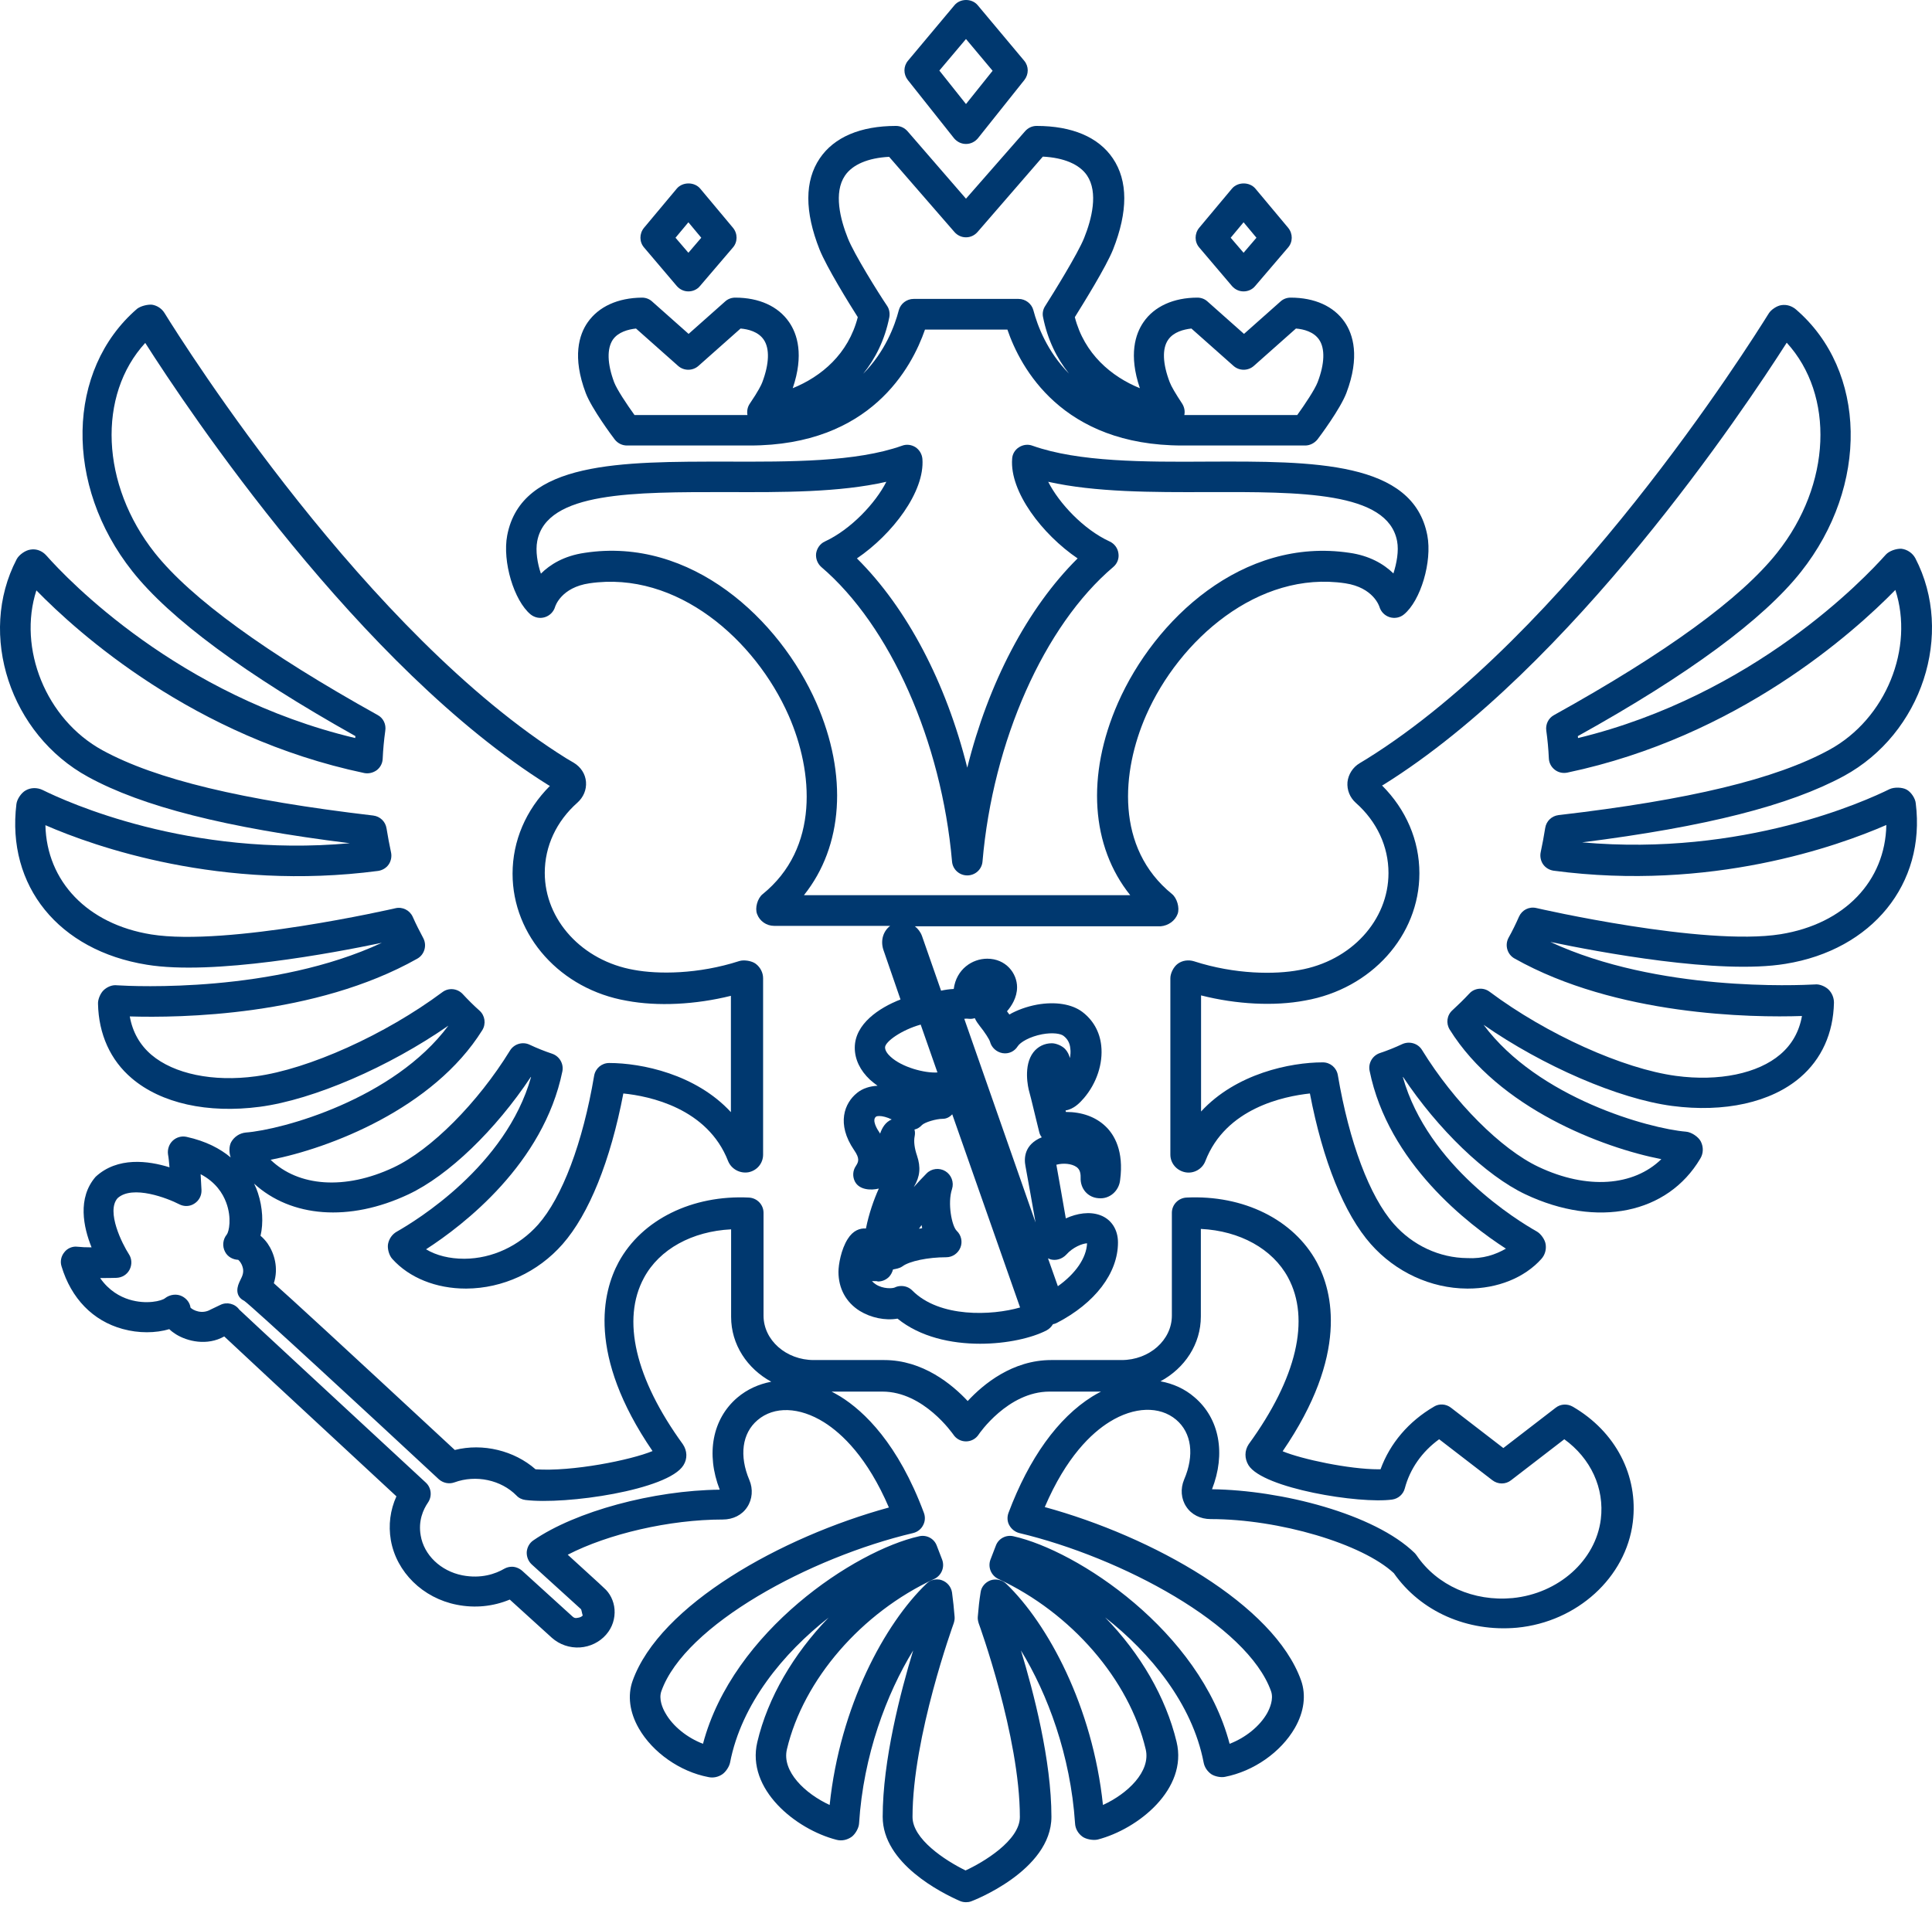
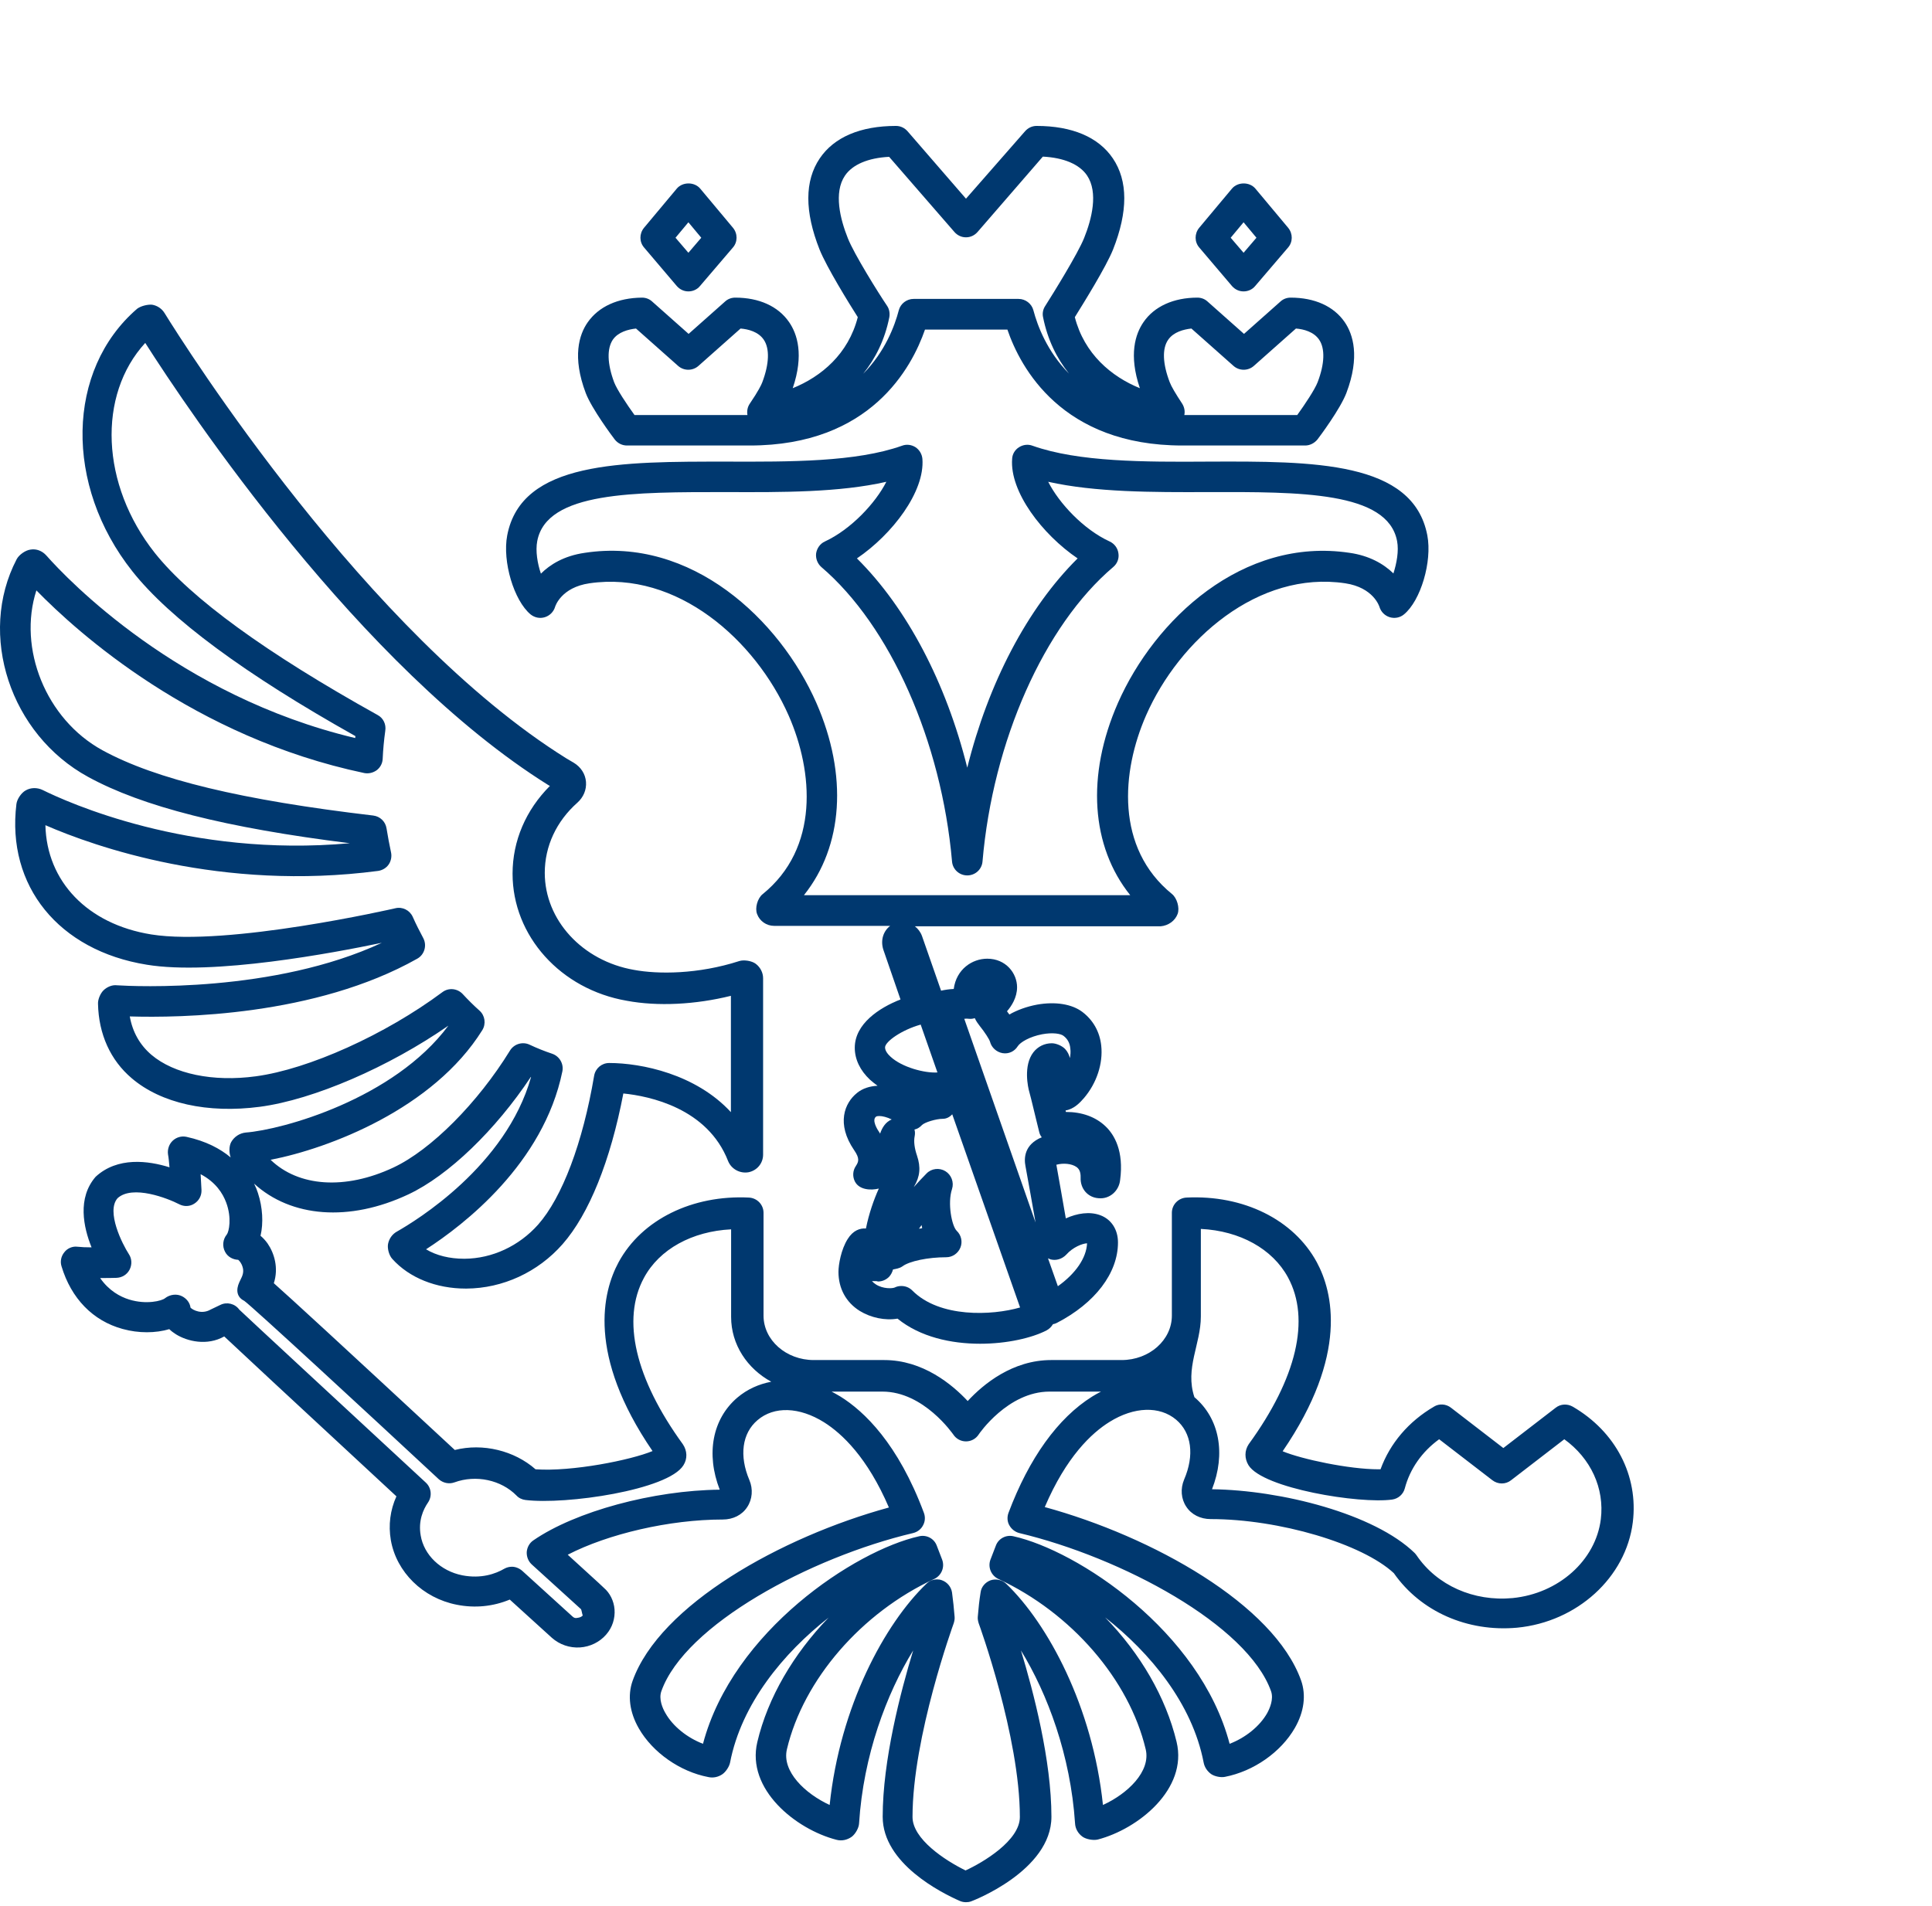
<svg xmlns="http://www.w3.org/2000/svg" width="300" height="296" viewBox="0 0 300 296" fill="none">
  <path d="M191.301 44.427C191.767 44.96 192.401 45.26 193.101 45.26C193.801 45.26 194.468 44.96 194.901 44.427L200.001 38.46C200.768 37.593 200.768 36.293 200.035 35.393L194.934 29.292C194.034 28.226 192.201 28.226 191.301 29.292L186.2 35.393C185.467 36.293 185.467 37.593 186.234 38.46L191.301 44.427ZM193.101 34.526L195.101 36.926L193.101 39.26L191.101 36.926L193.101 34.526Z" fill="#00386F" />
  <path d="M182.867 141.937C183.2 141.004 182.767 139.504 182 138.87C173.166 131.703 174.133 119.835 177.967 111.101C183.1 99.4 195.368 88.566 208.903 90.599C213.27 91.266 214.17 94.166 214.203 94.266C214.436 95.033 215.036 95.633 215.803 95.867C216.57 96.1 217.403 95.933 218.003 95.433C220.604 93.3 222.404 87.233 221.637 83.165C219.437 71.598 203.969 71.631 187.567 71.698C177.7 71.764 167.466 71.764 160.332 69.231C159.632 68.964 158.865 69.064 158.231 69.464C157.598 69.864 157.198 70.531 157.165 71.264C156.765 76.365 161.832 82.999 167.332 86.732C159.532 94.466 153.464 106.101 150.197 119.235C146.93 106.101 140.863 94.466 133.063 86.732C138.563 82.999 143.63 76.365 143.23 71.264C143.163 70.531 142.763 69.864 142.163 69.464C141.53 69.064 140.763 68.964 140.063 69.231C132.929 71.764 122.695 71.731 112.827 71.698C96.493 71.698 80.958 71.598 78.758 83.165C77.991 87.199 79.791 93.266 82.391 95.433C83.025 95.933 83.825 96.1 84.592 95.867C85.358 95.633 85.958 95.033 86.192 94.266C86.225 94.133 87.159 91.233 91.525 90.599C105.127 88.599 117.294 99.4 122.462 111.135C126.295 119.869 127.262 131.736 118.395 138.904C117.628 139.537 117.194 141.037 117.561 141.971C117.961 143.071 119.028 143.804 120.195 143.804H138.23C137.163 144.604 136.696 146.038 137.163 147.504L139.83 155.238C136.496 156.539 132.729 159.039 132.729 162.739C132.729 164.539 133.563 166.273 135.096 167.706C135.463 168.04 135.863 168.34 136.263 168.64C135.063 168.706 133.963 169.04 133.096 169.74C131.129 171.307 129.829 174.54 132.629 178.641C133.529 179.941 133.329 180.441 132.896 181.107C132.396 181.841 132.362 182.774 132.763 183.541C133.463 184.841 135.263 184.908 136.463 184.608C135.696 186.308 134.929 188.475 134.463 190.808C133.529 190.742 132.463 191.108 131.629 192.442C130.596 194.075 130.196 196.442 130.196 197.542C130.196 200.109 131.362 202.276 133.496 203.609C135.229 204.676 137.463 205.143 139.363 204.81C142.897 207.676 147.697 208.71 152.198 208.71C156.365 208.71 160.232 207.81 162.498 206.643C162.932 206.41 163.265 206.076 163.499 205.676C163.699 205.643 163.899 205.576 164.099 205.476C170.032 202.409 173.599 197.742 173.599 192.975C173.599 190.975 172.566 189.375 170.833 188.741C169.199 188.141 167.266 188.441 165.499 189.241C164.999 186.408 164.532 183.641 164.032 180.907C165.132 180.607 166.399 180.741 167.132 181.241C167.466 181.474 167.832 181.874 167.799 182.908C167.732 184.641 168.932 186.008 170.599 186.108C172.333 186.275 173.766 184.941 173.933 183.274C174.533 178.774 173.033 176.24 171.666 174.94C170.132 173.473 167.999 172.707 165.532 172.707C165.532 172.707 165.532 172.707 165.499 172.707V172.673C165.499 172.607 165.465 172.54 165.465 172.473C166.732 172.273 167.666 171.307 168.299 170.573C170.299 168.24 171.299 165.173 170.999 162.406C170.766 160.239 169.732 158.439 168.066 157.172C166.432 155.939 163.865 155.538 161.032 156.039C159.432 156.339 157.965 156.872 156.731 157.572C156.598 157.405 156.465 157.205 156.365 157.072C157.065 156.272 157.931 154.938 157.931 153.338C157.931 151.171 156.198 148.905 153.298 148.905C150.964 148.905 148.497 150.538 148.097 153.605C147.397 153.638 146.73 153.738 146.13 153.872L143.163 145.371C142.93 144.738 142.53 144.238 142.063 143.871H180.233C181.4 143.771 182.467 143.037 182.867 141.937ZM136.029 173.44C136.129 173.373 136.296 173.34 136.53 173.34C136.996 173.34 137.73 173.507 138.463 173.873C137.496 174.273 136.963 175.174 136.663 176.074C136.63 176.007 136.596 175.974 136.563 175.907C136.229 175.44 135.329 173.973 136.029 173.44ZM165.565 194.875C166.599 193.709 168.066 193.142 168.799 193.108C168.699 195.375 167.032 197.809 164.265 199.776L162.732 195.442C162.865 195.509 162.999 195.542 163.132 195.609C163.999 195.842 164.932 195.542 165.565 194.875ZM150.431 158.239C150.764 158.272 151.064 158.239 151.364 158.139C151.598 158.672 151.931 159.072 152.098 159.305C152.931 160.339 153.631 161.439 153.731 161.806C153.964 162.706 154.731 163.406 155.665 163.573C156.631 163.739 157.531 163.306 158.031 162.506C158.431 161.872 159.898 161.006 161.832 160.639C163.465 160.339 164.732 160.539 165.165 160.906C165.765 161.372 166.132 162.006 166.199 162.872C166.265 163.339 166.232 163.839 166.132 164.339C165.999 163.806 165.765 163.339 165.399 162.939C164.932 162.439 163.999 162.039 163.332 162.039C162.198 162.039 161.165 162.539 160.465 163.439C158.865 165.506 159.632 168.94 159.832 169.606C160.198 170.94 160.498 172.307 160.865 173.773L161.365 175.807C161.432 176.107 161.565 176.407 161.765 176.64C159.032 177.774 158.998 179.907 159.232 181.107C159.765 183.974 160.265 186.875 160.798 189.875L149.731 158.239C149.997 158.205 150.264 158.205 150.431 158.239ZM146.397 173.773C146.964 173.773 147.464 173.507 147.864 173.073L158.398 203.076C154.031 204.343 145.897 204.71 141.663 200.442C141.197 199.976 140.597 199.742 139.963 199.742C139.596 199.742 139.263 199.809 138.93 199.976C138.563 200.142 137.13 200.209 136.029 199.509C135.763 199.342 135.563 199.176 135.396 198.976C135.796 199.009 136.129 198.942 136.33 199.042C136.996 199.042 137.596 198.776 138.063 198.309C138.363 197.976 138.563 197.576 138.663 197.176C139.13 197.075 139.663 197.009 140.097 196.709C141.197 195.875 144.097 195.275 146.93 195.275C147.897 195.275 148.764 194.675 149.131 193.775C149.497 192.875 149.264 191.842 148.564 191.175C147.797 190.442 147.097 186.875 147.831 184.674C148.164 183.641 147.731 182.474 146.797 181.907C145.864 181.341 144.63 181.474 143.864 182.274C143.13 183.008 142.497 183.708 141.897 184.374C141.897 184.341 141.93 184.341 141.93 184.308C142.863 182.741 142.997 181.307 142.397 179.507C141.997 178.341 141.863 177.274 142.03 176.474C142.097 176.107 142.097 175.774 141.997 175.44C142.463 175.34 142.863 175.074 143.163 174.74C143.597 174.307 145.364 173.773 146.397 173.773ZM142.697 190.842C142.83 190.675 142.963 190.475 143.097 190.275C143.13 190.442 143.163 190.608 143.197 190.742C143.063 190.808 142.897 190.808 142.697 190.842ZM142.963 159.139L145.564 166.573C143.597 166.706 140.063 165.773 138.296 164.139C137.896 163.773 137.43 163.239 137.43 162.672C137.463 161.772 139.996 159.972 142.963 159.139ZM124.862 139.004C130.896 131.436 131.696 120.435 126.762 109.168C121.061 96.2 107.327 83.332 90.792 85.866C87.558 86.332 85.392 87.699 83.992 89.099C83.458 87.532 83.125 85.566 83.425 84.032C84.892 76.332 98.493 76.431 112.827 76.431C121.462 76.465 130.329 76.498 137.63 74.831C135.963 78.132 132.129 82.232 128.095 84.099C127.362 84.432 126.862 85.132 126.729 85.932C126.629 86.732 126.929 87.532 127.529 88.066C138.23 97.2 146.197 115.135 147.831 133.803C147.931 135.037 148.964 135.97 150.197 135.97C151.431 135.97 152.464 135.037 152.564 133.803C154.164 115.135 162.132 97.167 172.866 88.066C173.499 87.532 173.799 86.732 173.666 85.932C173.566 85.132 173.033 84.432 172.299 84.099C168.232 82.232 164.432 78.132 162.765 74.831C170.066 76.465 178.933 76.465 187.567 76.431C201.869 76.398 215.47 76.332 216.937 84.032C217.237 85.566 216.87 87.499 216.37 89.066C214.836 87.566 212.603 86.299 209.569 85.866C192.935 83.365 179.3 96.233 173.599 109.168C168.632 120.469 169.432 131.47 175.5 139.037H124.862V139.004Z" fill="#00386F" />
-   <path d="M279.642 88.832C290.243 75.465 289.91 57.563 278.875 48.062C278.242 47.529 277.442 47.262 276.608 47.395C275.908 47.495 275.008 48.095 274.642 48.695C271.508 53.729 243.239 98.567 212.236 117.868L211.136 118.535C210.069 119.168 209.369 120.268 209.236 121.469C209.136 122.702 209.603 123.869 210.536 124.702C213.803 127.602 215.603 131.469 215.603 135.603C215.603 142.937 209.803 149.271 201.735 150.671C198.035 151.371 191.801 151.371 185.4 149.304C184.534 149.038 183.567 149.171 182.867 149.704C182.233 150.171 181.733 151.171 181.733 151.938V179.34C181.733 180.674 182.7 181.807 184.034 182.074C185.367 182.341 186.701 181.574 187.167 180.34C190.334 172.106 199.368 170.273 203.402 169.839C205.402 180.307 208.736 188.574 212.869 193.242C216.703 197.575 222.17 200.109 227.804 200.142C227.837 200.142 227.871 200.142 227.937 200.142C232.538 200.142 236.705 198.475 239.338 195.542C239.905 194.908 240.139 194.075 240.005 193.242C239.905 192.541 239.272 191.641 238.638 191.275C235.738 189.641 221.737 181.14 217.837 167.306C217.837 167.306 217.87 167.306 217.87 167.273C223.27 175.407 230.738 182.607 236.872 185.507C248.039 190.775 258.94 188.508 264.007 179.974C264.507 179.174 264.541 178.174 264.107 177.307C263.741 176.573 262.641 175.84 261.807 175.773C256.14 175.307 238.838 170.573 230.371 159.172C239.572 165.572 251.306 170.673 259.64 171.773C267.741 172.84 275.008 171.24 279.542 167.339C282.842 164.506 284.676 160.505 284.776 155.738C284.776 154.971 284.476 154.238 283.942 153.705C283.476 153.238 282.542 152.805 281.809 152.905C279.209 153.038 257.44 154.071 240.739 146.304C248.239 147.871 266.974 151.404 277.242 149.704C290.71 147.537 299.044 137.27 297.477 124.769C297.41 124.002 296.744 123.002 296.043 122.635C295.377 122.269 294.143 122.235 293.41 122.569C289.71 124.402 270.675 133.07 245.672 130.836C264.941 128.402 277.875 125.102 286.309 120.535C298.444 113.935 303.511 98.433 297.41 86.699C296.977 85.899 296.144 85.332 295.243 85.232C294.443 85.199 293.343 85.565 292.81 86.165C289.543 89.832 272.341 108.001 245.039 114.635C245.039 114.535 245.006 114.435 245.006 114.335C262.174 104.8 273.808 96.2 279.642 88.832ZM241.305 111.068C240.439 111.534 239.972 112.501 240.105 113.468C240.305 114.901 240.439 116.335 240.505 117.802C240.539 118.502 240.872 119.135 241.439 119.568C242.005 120.002 242.705 120.135 243.372 120.002C269.841 114.435 287.809 98.266 294.31 91.632C297.244 100.6 292.91 111.634 284.042 116.468C275.742 121.002 262.374 124.235 242.005 126.602C240.939 126.736 240.105 127.536 239.939 128.602C239.739 129.869 239.505 131.103 239.238 132.369C239.105 133.003 239.238 133.703 239.605 134.236C239.972 134.77 240.572 135.136 241.239 135.236C265.641 138.47 285.343 131.436 292.91 128.136C292.743 136.837 286.443 143.504 276.475 145.104C264.574 147.004 238.838 141.104 238.572 141.037C237.438 140.77 236.338 141.337 235.872 142.37C235.371 143.504 234.838 144.604 234.238 145.671C233.638 146.804 234.038 148.238 235.171 148.871C250.973 157.772 272.041 158.072 279.809 157.805C279.375 160.239 278.242 162.239 276.442 163.772C272.975 166.739 266.908 168.006 260.24 167.106C252.04 166.006 240.139 160.639 231.304 154.038C230.338 153.305 228.938 153.438 228.138 154.338C227.304 155.238 226.437 156.072 225.537 156.905C224.671 157.672 224.504 158.938 225.104 159.905C232.705 172.14 248.873 178.274 257.973 180.04C253.673 184.241 246.439 184.807 238.905 181.24C233.105 178.507 225.804 171.206 220.804 163.072C220.17 162.039 218.837 161.672 217.737 162.172C216.603 162.705 215.436 163.172 214.236 163.572C213.103 163.972 212.436 165.139 212.669 166.306C215.57 180.64 228.004 190.175 233.838 193.942C232.205 194.875 230.271 195.542 227.837 195.408C223.537 195.375 219.37 193.442 216.436 190.108C212.669 185.841 209.503 177.407 207.736 166.973C207.536 165.839 206.569 165.006 205.402 165.006C200.368 165.006 191.934 166.739 186.5 172.64V154.605C192.001 156.005 197.868 156.305 202.635 155.405C212.936 153.605 220.403 145.304 220.403 135.636C220.403 130.536 218.337 125.736 214.603 122.002L214.803 121.902C244.139 103.634 270.841 63.563 277.442 53.229C284.876 61.363 284.409 75.231 275.942 85.865C270.308 92.966 258.674 101.433 241.305 111.068Z" fill="#00386F" />
  <path d="M91.259 50.061C89.925 51.962 88.825 55.428 90.959 61.062C91.892 63.496 95.092 67.796 95.459 68.263C95.926 68.863 96.626 69.196 97.359 69.196H116.428C135.196 69.196 141.596 57.062 143.63 51.195H156.431C158.431 57.062 164.865 69.196 183.6 69.196H202.669C203.402 69.196 204.102 68.83 204.569 68.263C204.935 67.796 208.136 63.496 209.069 61.029C211.203 55.395 210.103 51.928 208.802 50.028C207.102 47.561 204.135 46.228 200.402 46.228C199.835 46.228 199.268 46.428 198.835 46.828L193.168 51.861L187.501 46.828C187.067 46.428 186.5 46.228 185.934 46.228C182.233 46.228 179.233 47.594 177.566 50.028C176.3 51.861 175.233 55.095 177 60.295C172.566 58.495 168.366 54.962 166.899 49.261C168.265 47.061 171.732 41.494 172.833 38.76C175.166 32.86 175.166 28.093 172.799 24.592C170.566 21.292 166.465 19.559 160.965 19.559C160.265 19.559 159.631 19.859 159.165 20.392L149.997 30.86L140.93 20.392C140.463 19.859 139.83 19.559 139.13 19.559C133.629 19.559 129.529 21.292 127.295 24.592C124.928 28.093 124.928 32.86 127.262 38.76C128.362 41.494 131.796 47.061 133.196 49.261C131.729 54.995 127.529 58.495 123.095 60.295C124.862 55.095 123.795 51.861 122.528 50.028C120.828 47.561 117.861 46.228 114.161 46.228C113.594 46.228 113.027 46.428 112.594 46.828L106.927 51.861L101.26 46.828C100.826 46.428 100.259 46.228 99.693 46.228C95.926 46.261 92.959 47.628 91.259 50.061ZM181.4 52.761C182.233 51.561 183.8 51.161 185 51.028L191.534 56.828C192.434 57.629 193.801 57.629 194.701 56.828L201.235 51.028C202.435 51.128 204.002 51.528 204.835 52.761C205.769 54.128 205.702 56.495 204.602 59.362C204.169 60.495 202.635 62.796 201.435 64.463H183.9C184.034 63.862 183.9 63.229 183.567 62.696C182.533 61.129 181.867 59.995 181.633 59.362C180.533 56.495 180.433 54.128 181.4 52.761ZM131.662 37.027C130.462 34.026 129.429 29.926 131.196 27.293C132.362 25.559 134.796 24.526 138.063 24.359L148.197 36.027C148.664 36.56 149.297 36.86 149.997 36.86C150.697 36.86 151.331 36.56 151.797 36.027L161.932 24.326C165.199 24.492 167.632 25.526 168.799 27.259C170.566 29.893 169.532 34.026 168.332 36.993C167.365 39.394 163.632 45.428 162.298 47.528C161.965 48.028 161.832 48.661 161.965 49.261C162.665 52.761 164.098 55.662 165.999 58.029C162.598 54.595 161.098 50.595 160.465 48.194C160.198 47.161 159.231 46.428 158.165 46.428H141.863C140.796 46.428 139.83 47.161 139.563 48.194C138.93 50.628 137.429 54.628 134.029 58.062C135.929 55.695 137.396 52.795 138.096 49.261C138.196 48.661 138.096 48.028 137.763 47.528C136.363 45.461 132.629 39.46 131.662 37.027ZM95.159 52.761C95.992 51.561 97.559 51.161 98.759 51.028L105.293 56.828C106.193 57.629 107.56 57.629 108.46 56.828L114.994 51.028C116.194 51.128 117.761 51.528 118.594 52.761C119.528 54.128 119.461 56.495 118.361 59.395C118.228 59.762 117.761 60.729 116.428 62.696C116.061 63.229 115.961 63.862 116.061 64.463H98.526C97.326 62.796 95.792 60.495 95.359 59.362C94.292 56.495 94.226 54.162 95.159 52.761Z" fill="#00386F" />
  <path d="M105.093 44.427C105.559 44.96 106.193 45.26 106.893 45.26C107.593 45.26 108.26 44.96 108.693 44.427L113.793 38.46C114.56 37.593 114.56 36.293 113.827 35.393L108.726 29.292C107.826 28.226 105.993 28.226 105.093 29.292L99.992 35.393C99.259 36.293 99.259 37.593 100.026 38.46L105.093 44.427ZM106.893 34.526L108.893 36.926L106.893 39.26L104.893 36.926L106.893 34.526Z" fill="#00386F" />
-   <path d="M148.13 21.46C148.597 22.027 149.264 22.36 149.997 22.36C150.73 22.36 151.397 22.027 151.864 21.46L159.064 12.426C159.765 11.526 159.765 10.293 159.031 9.426L151.83 0.825C150.93 -0.275 149.097 -0.275 148.197 0.825L140.996 9.426C140.263 10.293 140.263 11.526 140.963 12.426L148.13 21.46ZM149.997 6.059L154.131 10.993L149.997 16.16L145.863 10.959L149.997 6.059Z" fill="#00386F" />
-   <path d="M7.184 86.265C6.551 85.565 5.651 85.198 4.718 85.365C3.951 85.465 2.951 86.165 2.584 86.865C-3.517 98.566 1.584 114.068 13.685 120.668C22.086 125.269 35.054 128.569 54.322 130.969C29.32 133.236 10.318 124.535 6.618 122.702C5.784 122.302 4.784 122.302 3.984 122.769C3.317 123.135 2.651 124.102 2.551 124.869C0.984 137.603 9.118 147.637 22.786 149.838C33.087 151.538 51.788 148.004 59.289 146.437C42.554 154.238 20.819 153.205 18.185 153.038C17.452 152.938 16.619 153.271 16.052 153.838C15.585 154.305 15.185 155.238 15.219 155.905C15.319 160.639 17.152 164.672 20.452 167.472C25.019 171.373 32.253 172.973 40.354 171.906C48.688 170.806 60.422 165.706 69.623 159.305C61.156 170.706 43.854 175.473 38.154 175.907C37.187 176.007 36.354 176.573 35.887 177.407C35.554 178.04 35.554 179.04 35.82 179.774C34.187 178.407 31.987 177.24 28.953 176.573C28.186 176.407 27.386 176.64 26.82 177.173C26.253 177.707 25.986 178.507 26.086 179.274C26.186 179.807 26.253 180.54 26.32 181.307C23.019 180.274 18.252 179.64 14.852 182.774C11.985 186.074 12.952 190.608 14.218 193.741C13.385 193.741 12.618 193.708 12.018 193.641C11.285 193.541 10.451 193.875 9.985 194.508C9.485 195.108 9.318 195.942 9.551 196.675C11.052 201.675 14.418 205.142 19.019 206.409C21.519 207.109 24.186 207.076 26.286 206.443C26.586 206.743 26.953 207.009 27.32 207.243C29.086 208.343 32.153 209.076 34.82 207.576C37.22 209.843 43.721 215.877 61.556 232.412C60.589 234.545 60.289 236.879 60.689 239.212C61.556 244.179 65.656 248.213 70.923 249.246C73.757 249.813 76.591 249.513 79.157 248.446L85.691 254.38C86.891 255.447 88.458 255.98 90.058 255.88C91.625 255.78 93.125 255.047 94.126 253.88C95.092 252.78 95.526 251.38 95.426 249.98C95.326 248.646 94.692 247.413 93.792 246.646C93.692 246.546 93.625 246.446 88.158 241.479C94.425 238.245 103.96 236.012 112.227 236.012C113.827 236.012 115.227 235.312 116.027 234.078C116.827 232.878 116.961 231.278 116.361 229.878C114.761 226.111 115.227 222.611 117.628 220.577C120.194 218.377 124.128 218.51 127.962 220.911C130.762 222.677 134.696 226.378 138.029 234.145C121.328 238.712 102.426 249.28 98.226 261.081C97.426 263.348 97.759 265.948 99.193 268.448C101.326 272.182 105.593 275.182 109.994 276.015C110.727 276.182 111.527 276.015 112.16 275.582C112.694 275.215 113.227 274.415 113.36 273.782C115.127 264.614 121.661 256.747 128.662 251.247C123.228 256.88 119.228 263.648 117.594 270.582C115.861 277.916 123.561 284.116 129.862 285.75C130.695 285.983 131.562 285.783 132.262 285.283C132.829 284.85 133.362 283.916 133.396 283.216C134.062 272.648 137.663 263.081 141.796 256.347C139.829 262.814 137.063 273.448 137.063 282.183C137.063 289.45 146.23 294.017 149.03 295.25C149.33 295.384 149.664 295.45 149.997 295.45C150.264 295.45 150.53 295.417 150.797 295.317C150.93 295.284 163.265 290.583 163.265 282.183C163.265 273.448 160.498 262.814 158.531 256.347C162.665 263.081 166.232 272.648 166.932 283.183C166.965 284.016 167.399 284.783 168.099 285.283C168.665 285.683 169.765 285.883 170.466 285.716C176.733 284.083 184.467 277.882 182.7 270.548C181.033 263.614 177.066 256.814 171.599 251.213C178.6 256.714 185.133 264.581 186.9 273.749C187.034 274.482 187.467 275.115 188.067 275.549C188.6 275.915 189.567 276.115 190.201 275.982C194.668 275.115 198.901 272.148 201.068 268.381C202.502 265.881 202.835 263.281 202.035 261.014C197.835 249.213 178.933 238.645 162.231 234.078C165.565 226.278 169.499 222.577 172.299 220.844C176.099 218.477 180.066 218.344 182.633 220.51C185.033 222.544 185.5 226.011 183.867 229.811C183.267 231.245 183.4 232.812 184.2 234.012C185 235.245 186.4 235.945 188 235.945C198.635 235.945 211.536 239.779 216.436 244.346C220.603 250.313 227.871 253.513 235.571 252.813C244.905 251.913 252.473 245.013 253.54 236.445C254.44 229.211 250.873 222.344 244.205 218.477C243.372 218.01 242.339 218.044 241.572 218.644L233.438 224.911L225.304 218.644C224.537 218.044 223.47 217.977 222.67 218.477C218.736 220.777 215.836 224.177 214.369 228.211C214.269 228.211 214.169 228.211 214.036 228.211C209.502 228.211 202.135 226.644 199.168 225.411C209.436 210.41 206.935 200.609 204.469 196.042C200.868 189.408 193.068 185.574 184.233 186.007C182.967 186.074 181.967 187.108 181.967 188.374V204.342C181.967 208.143 178.466 211.243 174.166 211.243H163.232C157.231 211.243 152.697 214.977 150.264 217.61C147.83 215.01 143.296 211.243 137.296 211.243H126.362C122.061 211.243 118.561 208.143 118.561 204.342V188.374C118.561 187.108 117.561 186.074 116.294 186.007C107.527 185.574 99.659 189.408 96.059 196.042C93.592 200.609 91.092 210.41 101.326 225.378C97.959 226.778 88.825 228.611 83.158 228.211C79.858 225.311 74.99 224.111 70.623 225.211C52.088 208.009 45.188 201.675 42.521 199.309C43.288 196.942 42.588 194.642 41.554 193.141C41.221 192.675 40.854 192.275 40.454 191.941C40.921 189.974 40.787 187.541 40.054 185.307C39.921 184.874 39.721 184.374 39.454 183.841C45.188 189.074 54.222 189.841 63.423 185.507C69.657 182.574 76.957 175.507 82.424 167.272C82.424 167.272 82.458 167.272 82.458 167.306C78.557 181.14 64.523 189.641 61.656 191.275C60.922 191.675 60.422 192.375 60.256 193.208C60.123 193.941 60.422 195.008 60.922 195.542C63.556 198.475 67.723 200.142 72.323 200.142C72.357 200.142 72.39 200.142 72.424 200.142C78.057 200.109 83.525 197.608 87.358 193.241C91.459 188.574 94.792 180.307 96.792 169.839C100.826 170.239 109.86 172.106 113.06 180.34C113.561 181.574 114.894 182.307 116.227 182.074C117.561 181.807 118.494 180.674 118.494 179.34V151.938C118.494 151.071 118.061 150.238 117.361 149.704C116.761 149.238 115.527 149.038 114.794 149.271C108.393 151.338 102.16 151.338 98.426 150.638C90.425 149.238 84.591 142.904 84.591 135.57C84.591 131.436 86.391 127.569 89.658 124.669C90.592 123.835 91.092 122.669 90.992 121.435C90.892 120.202 90.192 119.135 89.092 118.468L87.958 117.801C56.989 98.5 28.686 53.696 25.553 48.629C25.119 47.929 24.419 47.462 23.619 47.328C22.919 47.262 21.852 47.529 21.286 47.962C10.285 57.463 9.951 75.364 20.552 88.732C26.386 96.1 38.02 104.7 55.189 114.334C55.189 114.434 55.155 114.534 55.155 114.634C27.686 108.101 10.451 89.966 7.184 86.265ZM186.467 204.476V190.875C192.534 191.175 197.601 193.975 200.001 198.409C203.502 204.876 201.368 214.043 193.901 224.311C193.234 225.311 193.234 226.544 193.868 227.578C196.101 231.178 211.102 233.612 216.17 232.912C217.136 232.778 217.903 232.078 218.136 231.178C218.936 228.144 220.803 225.478 223.47 223.544L231.738 229.911C232.604 230.578 233.804 230.578 234.638 229.911L242.905 223.544C247.006 226.511 249.172 231.145 248.572 235.979C247.772 242.379 242.005 247.513 234.871 248.213C228.837 248.78 223.137 246.246 219.97 241.579C219.87 241.446 219.77 241.312 219.67 241.212C213.403 235.112 198.935 231.445 188.2 231.311C190.367 225.778 189.367 220.31 185.467 217.01C183.967 215.71 182.167 214.91 180.2 214.543C183.967 212.51 186.467 208.776 186.467 204.476ZM137.029 216.143C143.463 216.143 147.964 222.744 148.03 222.811C148.464 223.477 149.197 223.877 149.997 223.877C150.797 223.877 151.531 223.477 151.964 222.811C151.997 222.744 156.498 216.143 162.965 216.143H170.966C170.499 216.377 170.032 216.643 169.599 216.91C164.265 220.244 159.798 226.478 156.598 234.978C156.364 235.612 156.398 236.345 156.731 236.912C157.064 237.512 157.631 237.945 158.264 238.112C174.199 241.912 193.701 252.38 197.368 262.681C197.801 263.914 197.168 265.348 196.768 266.081C195.601 268.148 193.368 269.915 190.934 270.848C186.334 253.313 167.265 240.812 157.364 238.612C156.198 238.345 155.031 238.979 154.631 240.079L153.797 242.246C153.364 243.413 153.897 244.713 155.031 245.246C166.365 250.513 175.333 260.881 177.9 271.682C178.733 275.149 175.066 278.616 171.266 280.349C169.665 265.048 162.698 252.18 156.231 245.979C155.598 245.379 154.664 245.179 153.831 245.446C152.997 245.746 152.364 246.479 152.264 247.346C152.064 248.58 151.931 249.846 151.831 251.113C151.797 251.447 151.864 251.78 151.964 252.113C152.031 252.28 158.364 269.715 158.364 282.216C158.364 285.883 152.631 289.283 149.93 290.517C146.663 288.917 141.696 285.616 141.696 282.216C141.696 269.748 148.03 252.313 148.097 252.113C148.197 251.78 148.264 251.447 148.23 251.113C148.13 249.846 147.997 248.58 147.83 247.346C147.697 246.479 147.097 245.746 146.263 245.446C145.997 245.346 145.763 245.313 145.497 245.313C144.897 245.313 144.297 245.546 143.863 245.979C137.396 252.18 130.429 265.014 128.829 280.349C125.062 278.616 121.361 275.149 122.195 271.682C124.761 260.881 133.762 250.48 145.063 245.246C146.197 244.713 146.73 243.413 146.297 242.246L145.463 240.079C145.063 238.979 143.897 238.345 142.73 238.612C132.829 240.812 113.794 253.313 109.16 270.848C106.727 269.915 104.493 268.148 103.326 266.081C102.893 265.348 102.26 263.914 102.693 262.681C106.36 252.347 125.862 241.879 141.796 238.112C142.463 237.945 143.03 237.512 143.33 236.912C143.663 236.312 143.697 235.612 143.463 234.978C139.463 224.244 134.196 219.21 130.495 216.91C130.029 216.643 129.595 216.377 129.129 216.143H137.029ZM68.123 229.745C68.79 230.345 69.723 230.545 70.557 230.245C73.924 229.011 77.824 229.878 80.191 232.278C80.558 232.678 81.058 232.912 81.591 232.978C87.825 233.745 103.76 231.445 106.127 227.578C106.76 226.578 106.727 225.344 106.027 224.311C98.626 214.11 96.492 204.942 99.993 198.475C102.393 194.008 107.493 191.241 113.527 190.941V204.542C113.527 208.843 116.027 212.576 119.761 214.61C117.828 214.977 116.027 215.777 114.494 217.077C110.627 220.377 109.593 225.811 111.76 231.378C101.459 231.478 89.358 234.745 82.825 239.245C82.224 239.646 81.858 240.312 81.791 241.046C81.758 241.779 82.024 242.479 82.558 242.979C82.558 242.979 89.858 249.613 90.225 249.946C90.292 250.013 90.425 250.847 90.492 250.913C90.325 251.113 90.025 251.247 89.692 251.28C89.158 251.413 88.958 251.113 88.792 250.98L81.091 243.979C80.624 243.579 80.058 243.346 79.491 243.346C79.091 243.346 78.691 243.446 78.324 243.646C76.957 244.446 74.724 245.246 71.79 244.679C68.423 244.013 65.823 241.512 65.323 238.479C64.923 236.212 65.723 234.445 66.456 233.378C67.123 232.412 66.99 231.078 66.123 230.278C54.855 219.844 37.754 204.009 37.154 203.409C36.487 202.476 35.22 202.176 34.22 202.676L32.687 203.409C31.353 204.176 29.986 203.509 29.586 203.109C29.486 202.342 28.986 201.709 28.286 201.342C27.453 200.909 26.386 201.042 25.619 201.642C25.153 202.042 22.753 202.676 20.052 201.842C18.652 201.409 16.919 200.475 15.552 198.509C16.919 198.509 18.019 198.475 18.085 198.475C18.952 198.442 19.719 197.975 20.119 197.208C20.519 196.442 20.486 195.508 20.019 194.808C18.985 193.208 16.452 188.174 18.252 186.107C20.586 183.974 26.086 186.141 27.82 187.041C28.586 187.441 29.486 187.408 30.186 186.941C30.92 186.474 31.32 185.674 31.287 184.841C31.287 184.741 31.22 183.674 31.153 182.374C33.487 183.607 34.587 185.341 35.12 186.774C36.02 189.174 35.554 191.308 35.22 191.741C34.587 192.508 34.487 193.575 34.954 194.442C35.354 195.208 36.154 195.642 36.987 195.675C37.154 195.808 37.487 196.175 37.654 196.742C37.854 197.342 37.787 197.908 37.42 198.609L37.154 199.175C36.62 200.342 36.754 201.475 37.92 202.042C39.154 202.909 56.656 219.077 68.123 229.745ZM58.656 111.067C41.288 101.4 29.653 92.933 24.053 85.899C15.618 75.264 15.118 61.363 22.552 53.262C29.153 63.63 55.922 103.7 85.191 121.968L85.391 122.068C81.658 125.802 79.591 130.603 79.591 135.703C79.591 145.371 87.058 153.671 97.326 155.438C102.126 156.338 107.993 156.038 113.494 154.671V172.74C108.06 166.839 99.626 165.106 94.592 165.106C93.425 165.106 92.459 165.939 92.259 167.072C90.492 177.54 87.291 185.974 83.558 190.208C80.591 193.541 76.424 195.475 72.157 195.508C72.124 195.508 72.09 195.508 72.057 195.508C69.823 195.508 67.757 195.008 66.156 194.041C71.99 190.274 84.391 180.74 87.325 166.406C87.558 165.239 86.891 164.072 85.758 163.672C84.558 163.272 83.391 162.805 82.258 162.272C81.158 161.739 79.824 162.139 79.191 163.172C74.19 171.306 66.923 178.607 61.089 181.34C53.555 184.874 46.321 184.307 42.021 180.14C51.122 178.373 67.29 172.206 74.89 160.005C75.49 159.038 75.324 157.738 74.457 156.972C73.557 156.171 72.69 155.305 71.857 154.405C71.023 153.505 69.657 153.371 68.69 154.105C59.822 160.705 47.921 166.072 39.721 167.172C33.087 168.073 27.02 166.806 23.519 163.839C21.719 162.305 20.586 160.305 20.152 157.872C27.92 158.105 48.955 157.838 64.79 148.904C65.923 148.271 66.323 146.837 65.723 145.704C65.156 144.637 64.59 143.537 64.09 142.404C63.623 141.37 62.489 140.803 61.389 141.07C61.123 141.137 35.32 147.037 23.486 145.137C13.552 143.537 7.251 136.87 7.051 128.169C14.618 131.469 34.353 138.47 58.722 135.27C59.389 135.17 59.989 134.803 60.356 134.27C60.722 133.736 60.856 133.036 60.722 132.403C60.456 131.169 60.222 129.902 60.022 128.669C59.856 127.602 59.022 126.802 57.956 126.669C37.587 124.269 24.219 121.068 15.918 116.535C7.084 111.701 2.751 100.667 5.651 91.699C12.118 98.333 30.12 114.501 56.556 120.068C57.222 120.202 57.922 120.035 58.489 119.635C59.056 119.202 59.389 118.568 59.422 117.868C59.489 116.401 59.622 114.968 59.822 113.534C59.989 112.501 59.522 111.534 58.656 111.067Z" fill="#00386F" />
+   <path d="M7.184 86.265C6.551 85.565 5.651 85.198 4.718 85.365C3.951 85.465 2.951 86.165 2.584 86.865C-3.517 98.566 1.584 114.068 13.685 120.668C22.086 125.269 35.054 128.569 54.322 130.969C29.32 133.236 10.318 124.535 6.618 122.702C5.784 122.302 4.784 122.302 3.984 122.769C3.317 123.135 2.651 124.102 2.551 124.869C0.984 137.603 9.118 147.637 22.786 149.838C33.087 151.538 51.788 148.004 59.289 146.437C42.554 154.238 20.819 153.205 18.185 153.038C17.452 152.938 16.619 153.271 16.052 153.838C15.585 154.305 15.185 155.238 15.219 155.905C15.319 160.639 17.152 164.672 20.452 167.472C25.019 171.373 32.253 172.973 40.354 171.906C48.688 170.806 60.422 165.706 69.623 159.305C61.156 170.706 43.854 175.473 38.154 175.907C37.187 176.007 36.354 176.573 35.887 177.407C35.554 178.04 35.554 179.04 35.82 179.774C34.187 178.407 31.987 177.24 28.953 176.573C28.186 176.407 27.386 176.64 26.82 177.173C26.253 177.707 25.986 178.507 26.086 179.274C26.186 179.807 26.253 180.54 26.32 181.307C23.019 180.274 18.252 179.64 14.852 182.774C11.985 186.074 12.952 190.608 14.218 193.741C13.385 193.741 12.618 193.708 12.018 193.641C11.285 193.541 10.451 193.875 9.985 194.508C9.485 195.108 9.318 195.942 9.551 196.675C11.052 201.675 14.418 205.142 19.019 206.409C21.519 207.109 24.186 207.076 26.286 206.443C26.586 206.743 26.953 207.009 27.32 207.243C29.086 208.343 32.153 209.076 34.82 207.576C37.22 209.843 43.721 215.877 61.556 232.412C60.589 234.545 60.289 236.879 60.689 239.212C61.556 244.179 65.656 248.213 70.923 249.246C73.757 249.813 76.591 249.513 79.157 248.446L85.691 254.38C86.891 255.447 88.458 255.98 90.058 255.88C91.625 255.78 93.125 255.047 94.126 253.88C95.092 252.78 95.526 251.38 95.426 249.98C95.326 248.646 94.692 247.413 93.792 246.646C93.692 246.546 93.625 246.446 88.158 241.479C94.425 238.245 103.96 236.012 112.227 236.012C113.827 236.012 115.227 235.312 116.027 234.078C116.827 232.878 116.961 231.278 116.361 229.878C114.761 226.111 115.227 222.611 117.628 220.577C120.194 218.377 124.128 218.51 127.962 220.911C130.762 222.677 134.696 226.378 138.029 234.145C121.328 238.712 102.426 249.28 98.226 261.081C97.426 263.348 97.759 265.948 99.193 268.448C101.326 272.182 105.593 275.182 109.994 276.015C110.727 276.182 111.527 276.015 112.16 275.582C112.694 275.215 113.227 274.415 113.36 273.782C115.127 264.614 121.661 256.747 128.662 251.247C123.228 256.88 119.228 263.648 117.594 270.582C115.861 277.916 123.561 284.116 129.862 285.75C130.695 285.983 131.562 285.783 132.262 285.283C132.829 284.85 133.362 283.916 133.396 283.216C134.062 272.648 137.663 263.081 141.796 256.347C139.829 262.814 137.063 273.448 137.063 282.183C137.063 289.45 146.23 294.017 149.03 295.25C149.33 295.384 149.664 295.45 149.997 295.45C150.264 295.45 150.53 295.417 150.797 295.317C150.93 295.284 163.265 290.583 163.265 282.183C163.265 273.448 160.498 262.814 158.531 256.347C162.665 263.081 166.232 272.648 166.932 283.183C166.965 284.016 167.399 284.783 168.099 285.283C168.665 285.683 169.765 285.883 170.466 285.716C176.733 284.083 184.467 277.882 182.7 270.548C181.033 263.614 177.066 256.814 171.599 251.213C178.6 256.714 185.133 264.581 186.9 273.749C187.034 274.482 187.467 275.115 188.067 275.549C188.6 275.915 189.567 276.115 190.201 275.982C194.668 275.115 198.901 272.148 201.068 268.381C202.502 265.881 202.835 263.281 202.035 261.014C197.835 249.213 178.933 238.645 162.231 234.078C165.565 226.278 169.499 222.577 172.299 220.844C176.099 218.477 180.066 218.344 182.633 220.51C185.033 222.544 185.5 226.011 183.867 229.811C183.267 231.245 183.4 232.812 184.2 234.012C185 235.245 186.4 235.945 188 235.945C198.635 235.945 211.536 239.779 216.436 244.346C220.603 250.313 227.871 253.513 235.571 252.813C244.905 251.913 252.473 245.013 253.54 236.445C254.44 229.211 250.873 222.344 244.205 218.477C243.372 218.01 242.339 218.044 241.572 218.644L233.438 224.911L225.304 218.644C224.537 218.044 223.47 217.977 222.67 218.477C218.736 220.777 215.836 224.177 214.369 228.211C214.269 228.211 214.169 228.211 214.036 228.211C209.502 228.211 202.135 226.644 199.168 225.411C209.436 210.41 206.935 200.609 204.469 196.042C200.868 189.408 193.068 185.574 184.233 186.007C182.967 186.074 181.967 187.108 181.967 188.374V204.342C181.967 208.143 178.466 211.243 174.166 211.243H163.232C157.231 211.243 152.697 214.977 150.264 217.61C147.83 215.01 143.296 211.243 137.296 211.243H126.362C122.061 211.243 118.561 208.143 118.561 204.342V188.374C118.561 187.108 117.561 186.074 116.294 186.007C107.527 185.574 99.659 189.408 96.059 196.042C93.592 200.609 91.092 210.41 101.326 225.378C97.959 226.778 88.825 228.611 83.158 228.211C79.858 225.311 74.99 224.111 70.623 225.211C52.088 208.009 45.188 201.675 42.521 199.309C43.288 196.942 42.588 194.642 41.554 193.141C41.221 192.675 40.854 192.275 40.454 191.941C40.921 189.974 40.787 187.541 40.054 185.307C39.921 184.874 39.721 184.374 39.454 183.841C45.188 189.074 54.222 189.841 63.423 185.507C69.657 182.574 76.957 175.507 82.424 167.272C82.424 167.272 82.458 167.272 82.458 167.306C78.557 181.14 64.523 189.641 61.656 191.275C60.922 191.675 60.422 192.375 60.256 193.208C60.123 193.941 60.422 195.008 60.922 195.542C63.556 198.475 67.723 200.142 72.323 200.142C72.357 200.142 72.39 200.142 72.424 200.142C78.057 200.109 83.525 197.608 87.358 193.241C91.459 188.574 94.792 180.307 96.792 169.839C100.826 170.239 109.86 172.106 113.06 180.34C113.561 181.574 114.894 182.307 116.227 182.074C117.561 181.807 118.494 180.674 118.494 179.34V151.938C118.494 151.071 118.061 150.238 117.361 149.704C116.761 149.238 115.527 149.038 114.794 149.271C108.393 151.338 102.16 151.338 98.426 150.638C90.425 149.238 84.591 142.904 84.591 135.57C84.591 131.436 86.391 127.569 89.658 124.669C90.592 123.835 91.092 122.669 90.992 121.435C90.892 120.202 90.192 119.135 89.092 118.468L87.958 117.801C56.989 98.5 28.686 53.696 25.553 48.629C25.119 47.929 24.419 47.462 23.619 47.328C22.919 47.262 21.852 47.529 21.286 47.962C10.285 57.463 9.951 75.364 20.552 88.732C26.386 96.1 38.02 104.7 55.189 114.334C55.189 114.434 55.155 114.534 55.155 114.634C27.686 108.101 10.451 89.966 7.184 86.265ZM186.467 204.476V190.875C192.534 191.175 197.601 193.975 200.001 198.409C203.502 204.876 201.368 214.043 193.901 224.311C193.234 225.311 193.234 226.544 193.868 227.578C196.101 231.178 211.102 233.612 216.17 232.912C217.136 232.778 217.903 232.078 218.136 231.178C218.936 228.144 220.803 225.478 223.47 223.544L231.738 229.911C232.604 230.578 233.804 230.578 234.638 229.911L242.905 223.544C247.006 226.511 249.172 231.145 248.572 235.979C247.772 242.379 242.005 247.513 234.871 248.213C228.837 248.78 223.137 246.246 219.97 241.579C219.87 241.446 219.77 241.312 219.67 241.212C213.403 235.112 198.935 231.445 188.2 231.311C190.367 225.778 189.367 220.31 185.467 217.01C183.967 212.51 186.467 208.776 186.467 204.476ZM137.029 216.143C143.463 216.143 147.964 222.744 148.03 222.811C148.464 223.477 149.197 223.877 149.997 223.877C150.797 223.877 151.531 223.477 151.964 222.811C151.997 222.744 156.498 216.143 162.965 216.143H170.966C170.499 216.377 170.032 216.643 169.599 216.91C164.265 220.244 159.798 226.478 156.598 234.978C156.364 235.612 156.398 236.345 156.731 236.912C157.064 237.512 157.631 237.945 158.264 238.112C174.199 241.912 193.701 252.38 197.368 262.681C197.801 263.914 197.168 265.348 196.768 266.081C195.601 268.148 193.368 269.915 190.934 270.848C186.334 253.313 167.265 240.812 157.364 238.612C156.198 238.345 155.031 238.979 154.631 240.079L153.797 242.246C153.364 243.413 153.897 244.713 155.031 245.246C166.365 250.513 175.333 260.881 177.9 271.682C178.733 275.149 175.066 278.616 171.266 280.349C169.665 265.048 162.698 252.18 156.231 245.979C155.598 245.379 154.664 245.179 153.831 245.446C152.997 245.746 152.364 246.479 152.264 247.346C152.064 248.58 151.931 249.846 151.831 251.113C151.797 251.447 151.864 251.78 151.964 252.113C152.031 252.28 158.364 269.715 158.364 282.216C158.364 285.883 152.631 289.283 149.93 290.517C146.663 288.917 141.696 285.616 141.696 282.216C141.696 269.748 148.03 252.313 148.097 252.113C148.197 251.78 148.264 251.447 148.23 251.113C148.13 249.846 147.997 248.58 147.83 247.346C147.697 246.479 147.097 245.746 146.263 245.446C145.997 245.346 145.763 245.313 145.497 245.313C144.897 245.313 144.297 245.546 143.863 245.979C137.396 252.18 130.429 265.014 128.829 280.349C125.062 278.616 121.361 275.149 122.195 271.682C124.761 260.881 133.762 250.48 145.063 245.246C146.197 244.713 146.73 243.413 146.297 242.246L145.463 240.079C145.063 238.979 143.897 238.345 142.73 238.612C132.829 240.812 113.794 253.313 109.16 270.848C106.727 269.915 104.493 268.148 103.326 266.081C102.893 265.348 102.26 263.914 102.693 262.681C106.36 252.347 125.862 241.879 141.796 238.112C142.463 237.945 143.03 237.512 143.33 236.912C143.663 236.312 143.697 235.612 143.463 234.978C139.463 224.244 134.196 219.21 130.495 216.91C130.029 216.643 129.595 216.377 129.129 216.143H137.029ZM68.123 229.745C68.79 230.345 69.723 230.545 70.557 230.245C73.924 229.011 77.824 229.878 80.191 232.278C80.558 232.678 81.058 232.912 81.591 232.978C87.825 233.745 103.76 231.445 106.127 227.578C106.76 226.578 106.727 225.344 106.027 224.311C98.626 214.11 96.492 204.942 99.993 198.475C102.393 194.008 107.493 191.241 113.527 190.941V204.542C113.527 208.843 116.027 212.576 119.761 214.61C117.828 214.977 116.027 215.777 114.494 217.077C110.627 220.377 109.593 225.811 111.76 231.378C101.459 231.478 89.358 234.745 82.825 239.245C82.224 239.646 81.858 240.312 81.791 241.046C81.758 241.779 82.024 242.479 82.558 242.979C82.558 242.979 89.858 249.613 90.225 249.946C90.292 250.013 90.425 250.847 90.492 250.913C90.325 251.113 90.025 251.247 89.692 251.28C89.158 251.413 88.958 251.113 88.792 250.98L81.091 243.979C80.624 243.579 80.058 243.346 79.491 243.346C79.091 243.346 78.691 243.446 78.324 243.646C76.957 244.446 74.724 245.246 71.79 244.679C68.423 244.013 65.823 241.512 65.323 238.479C64.923 236.212 65.723 234.445 66.456 233.378C67.123 232.412 66.99 231.078 66.123 230.278C54.855 219.844 37.754 204.009 37.154 203.409C36.487 202.476 35.22 202.176 34.22 202.676L32.687 203.409C31.353 204.176 29.986 203.509 29.586 203.109C29.486 202.342 28.986 201.709 28.286 201.342C27.453 200.909 26.386 201.042 25.619 201.642C25.153 202.042 22.753 202.676 20.052 201.842C18.652 201.409 16.919 200.475 15.552 198.509C16.919 198.509 18.019 198.475 18.085 198.475C18.952 198.442 19.719 197.975 20.119 197.208C20.519 196.442 20.486 195.508 20.019 194.808C18.985 193.208 16.452 188.174 18.252 186.107C20.586 183.974 26.086 186.141 27.82 187.041C28.586 187.441 29.486 187.408 30.186 186.941C30.92 186.474 31.32 185.674 31.287 184.841C31.287 184.741 31.22 183.674 31.153 182.374C33.487 183.607 34.587 185.341 35.12 186.774C36.02 189.174 35.554 191.308 35.22 191.741C34.587 192.508 34.487 193.575 34.954 194.442C35.354 195.208 36.154 195.642 36.987 195.675C37.154 195.808 37.487 196.175 37.654 196.742C37.854 197.342 37.787 197.908 37.42 198.609L37.154 199.175C36.62 200.342 36.754 201.475 37.92 202.042C39.154 202.909 56.656 219.077 68.123 229.745ZM58.656 111.067C41.288 101.4 29.653 92.933 24.053 85.899C15.618 75.264 15.118 61.363 22.552 53.262C29.153 63.63 55.922 103.7 85.191 121.968L85.391 122.068C81.658 125.802 79.591 130.603 79.591 135.703C79.591 145.371 87.058 153.671 97.326 155.438C102.126 156.338 107.993 156.038 113.494 154.671V172.74C108.06 166.839 99.626 165.106 94.592 165.106C93.425 165.106 92.459 165.939 92.259 167.072C90.492 177.54 87.291 185.974 83.558 190.208C80.591 193.541 76.424 195.475 72.157 195.508C72.124 195.508 72.09 195.508 72.057 195.508C69.823 195.508 67.757 195.008 66.156 194.041C71.99 190.274 84.391 180.74 87.325 166.406C87.558 165.239 86.891 164.072 85.758 163.672C84.558 163.272 83.391 162.805 82.258 162.272C81.158 161.739 79.824 162.139 79.191 163.172C74.19 171.306 66.923 178.607 61.089 181.34C53.555 184.874 46.321 184.307 42.021 180.14C51.122 178.373 67.29 172.206 74.89 160.005C75.49 159.038 75.324 157.738 74.457 156.972C73.557 156.171 72.69 155.305 71.857 154.405C71.023 153.505 69.657 153.371 68.69 154.105C59.822 160.705 47.921 166.072 39.721 167.172C33.087 168.073 27.02 166.806 23.519 163.839C21.719 162.305 20.586 160.305 20.152 157.872C27.92 158.105 48.955 157.838 64.79 148.904C65.923 148.271 66.323 146.837 65.723 145.704C65.156 144.637 64.59 143.537 64.09 142.404C63.623 141.37 62.489 140.803 61.389 141.07C61.123 141.137 35.32 147.037 23.486 145.137C13.552 143.537 7.251 136.87 7.051 128.169C14.618 131.469 34.353 138.47 58.722 135.27C59.389 135.17 59.989 134.803 60.356 134.27C60.722 133.736 60.856 133.036 60.722 132.403C60.456 131.169 60.222 129.902 60.022 128.669C59.856 127.602 59.022 126.802 57.956 126.669C37.587 124.269 24.219 121.068 15.918 116.535C7.084 111.701 2.751 100.667 5.651 91.699C12.118 98.333 30.12 114.501 56.556 120.068C57.222 120.202 57.922 120.035 58.489 119.635C59.056 119.202 59.389 118.568 59.422 117.868C59.489 116.401 59.622 114.968 59.822 113.534C59.989 112.501 59.522 111.534 58.656 111.067Z" fill="#00386F" />
</svg>